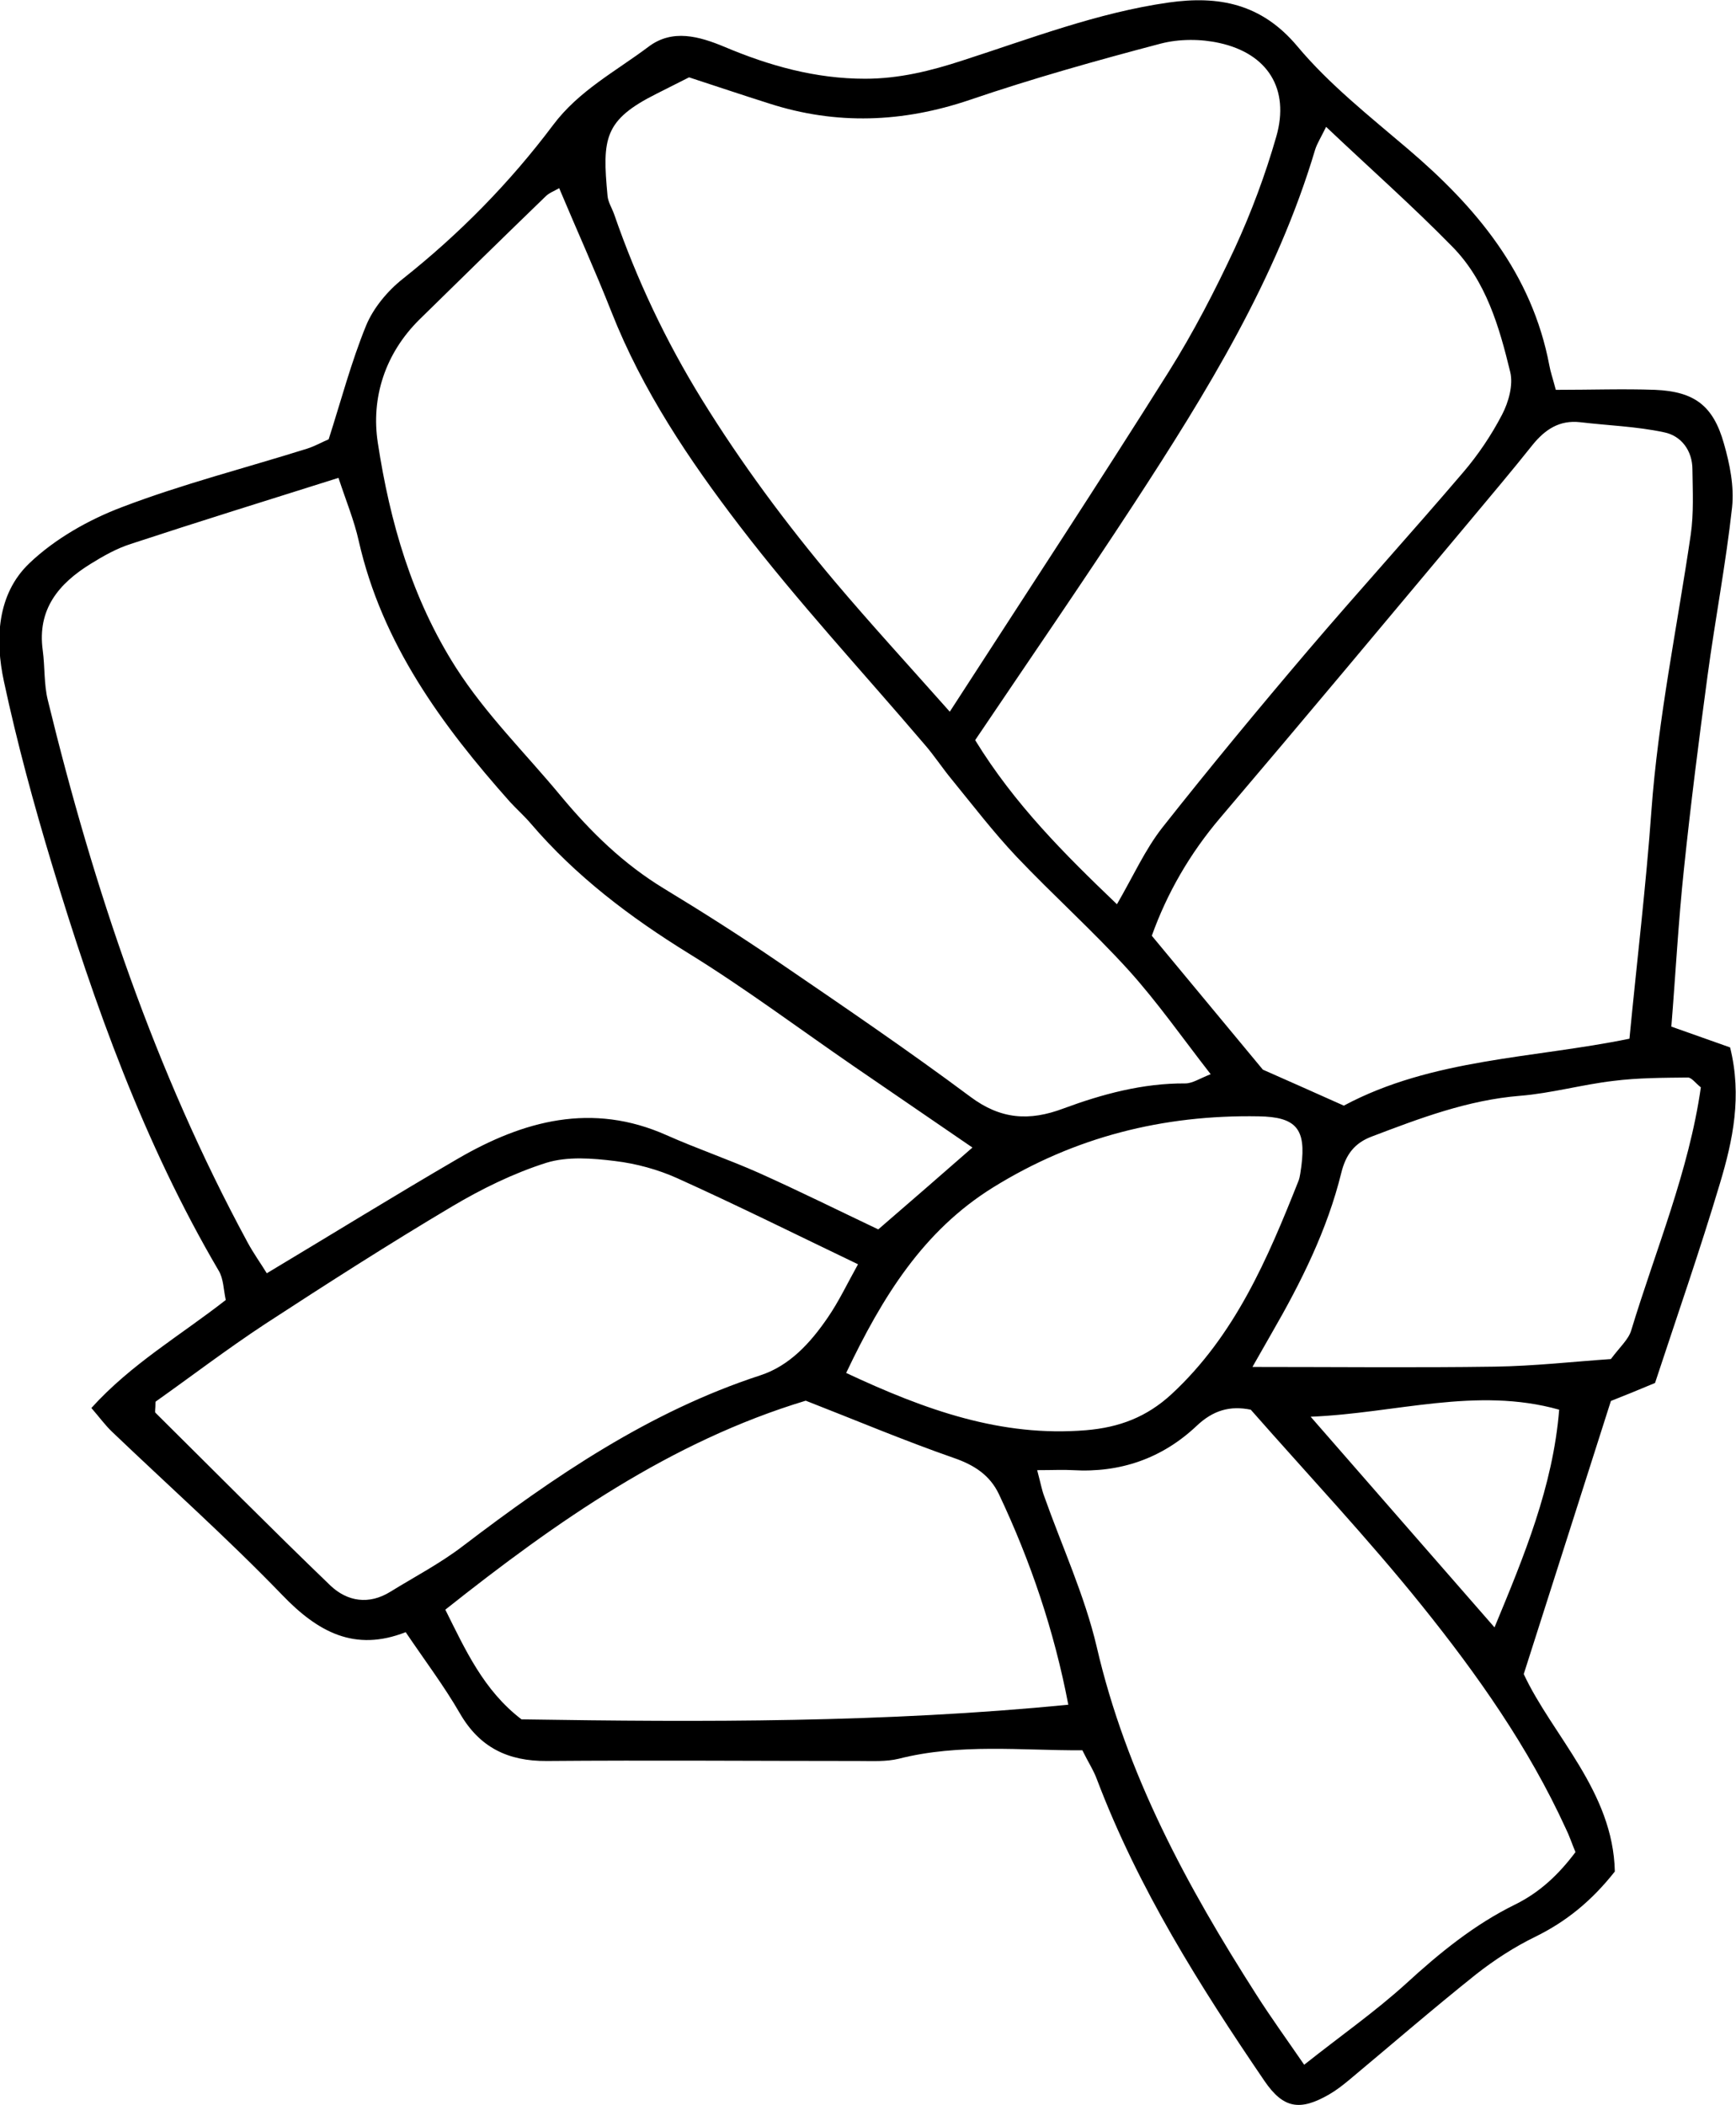
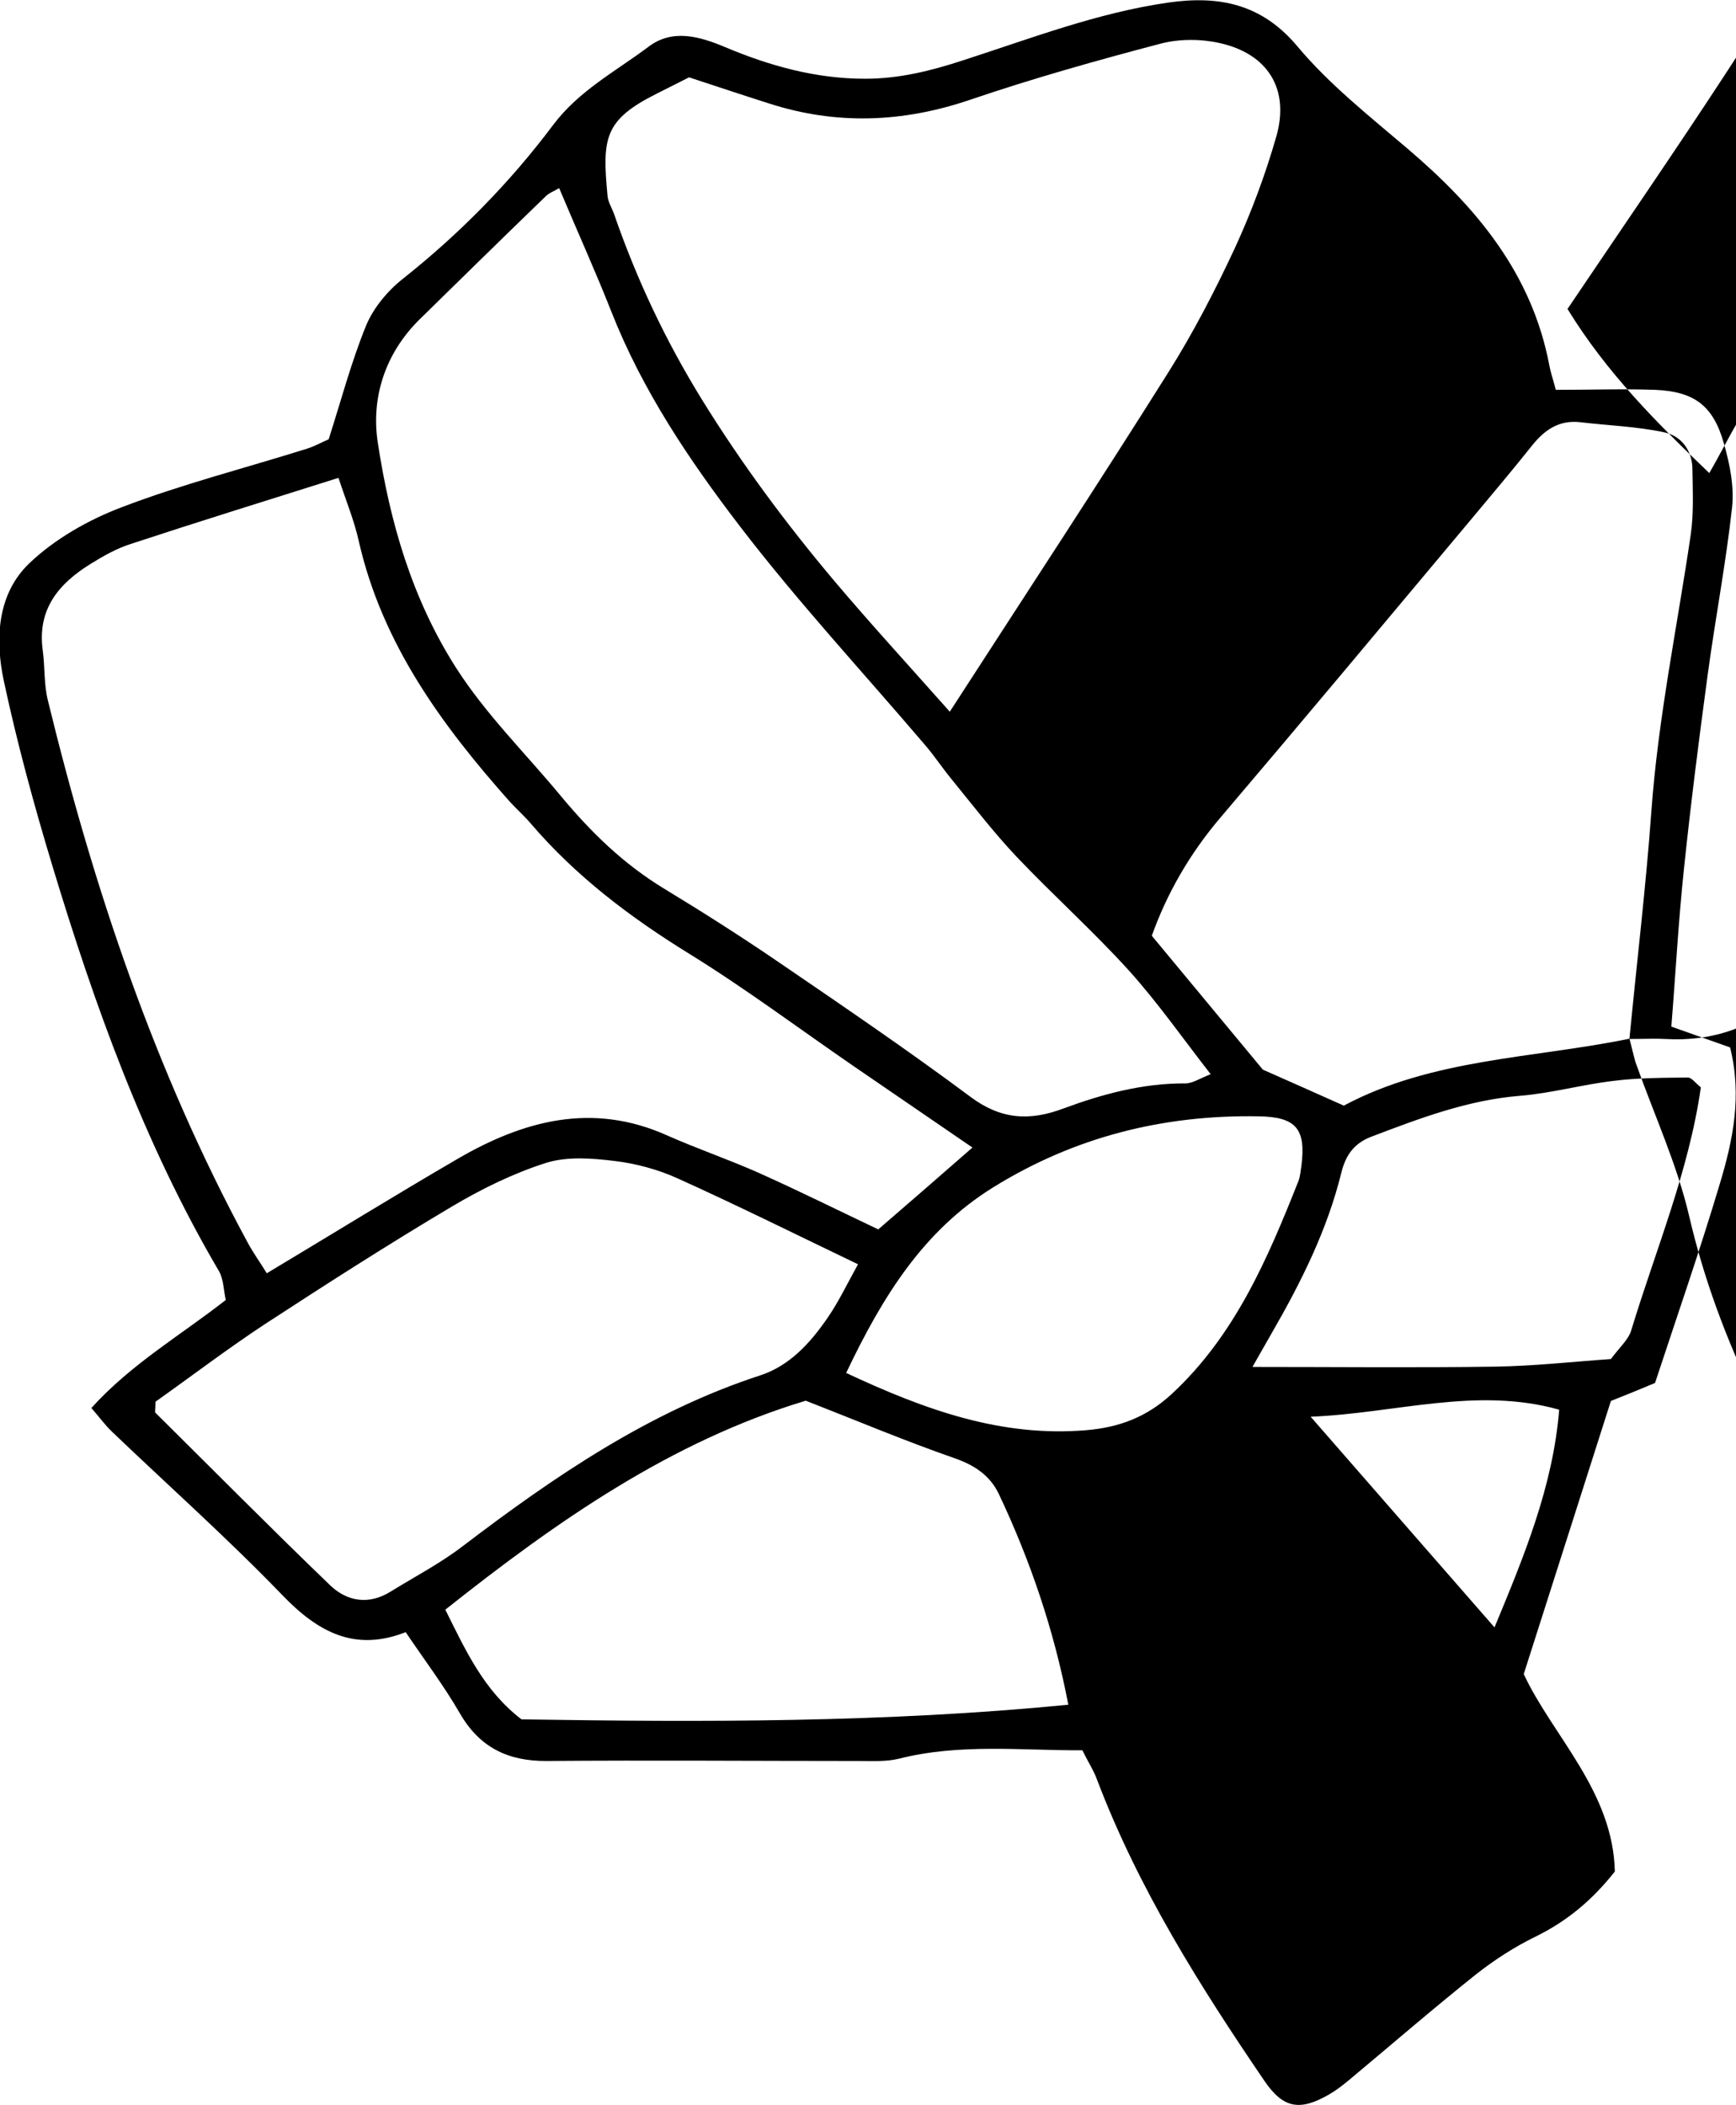
<svg xmlns="http://www.w3.org/2000/svg" id="icon" viewBox="0 0 61.75 74.84">
-   <path d="M55.37,13.86c1.24,0,2.37-.04,3.5,0,1.4,.06,2.07,.56,2.45,1.91,.21,.73,.37,1.53,.29,2.27-.22,2-.6,3.97-.87,5.97-.31,2.29-.6,4.58-.84,6.87-.2,1.88-.3,3.77-.45,5.62,.82,.29,1.47,.52,2.09,.74,.43,1.73,.1,3.3-.36,4.83-.71,2.38-1.53,4.73-2.31,7.1-.62,.26-1.16,.48-1.57,.64-1.02,3.21-2.03,6.35-3.1,9.71,1.02,2.19,3.18,4.17,3.24,7.02-.83,1.05-1.73,1.78-2.83,2.32-.74,.36-1.45,.82-2.1,1.33-1.53,1.22-3.01,2.5-4.52,3.76-.23,.19-.46,.37-.72,.52-1.03,.59-1.62,.5-2.29-.48-2.31-3.39-4.49-6.85-5.96-10.72-.12-.33-.32-.63-.52-1.04-2.17,.01-4.36-.25-6.53,.3-.45,.11-.95,.08-1.43,.08-3.7,0-7.4-.03-11.09,0-1.38,.01-2.39-.48-3.09-1.69-.56-.97-1.24-1.87-1.93-2.89-1.81,.71-3.12,0-4.39-1.32-1.94-2.01-4.04-3.88-6.06-5.81-.25-.24-.45-.52-.73-.84,1.42-1.57,3.17-2.58,4.78-3.84-.08-.37-.08-.76-.25-1.04-2.66-4.53-4.42-9.44-5.93-14.44-.65-2.15-1.24-4.32-1.71-6.51-.32-1.48-.25-3.1,.9-4.2,.91-.87,2.11-1.55,3.3-2,2.15-.82,4.39-1.39,6.59-2.08,.28-.09,.54-.24,.76-.33,.44-1.37,.8-2.74,1.33-4.04,.26-.63,.76-1.23,1.3-1.66,2.02-1.6,3.81-3.42,5.35-5.47,.92-1.23,2.23-1.91,3.4-2.79,.85-.64,1.8-.37,2.71,.01,1.59,.67,3.23,1.13,4.99,1.13,1.21,0,2.34-.28,3.47-.65,2.42-.78,4.8-1.7,7.33-2.06,1.77-.25,3.3,.03,4.58,1.56,1.13,1.35,2.56,2.48,3.91,3.63,2.45,2.08,4.43,4.44,5.05,7.71,.04,.23,.12,.45,.23,.87Zm-20.78,26.94c-1.5-1.03-2.86-1.96-4.22-2.89-1.95-1.34-3.86-2.77-5.87-4.01-2.09-1.29-4.02-2.75-5.62-4.62-.23-.27-.5-.51-.74-.77-2.42-2.72-4.55-5.62-5.38-9.28-.16-.72-.45-1.42-.72-2.24-2.57,.81-4.99,1.56-7.39,2.35-.5,.16-.98,.43-1.43,.71-1.13,.7-1.9,1.61-1.7,3.07,.08,.59,.04,1.2,.18,1.77,1.63,6.69,3.81,13.19,7.1,19.27,.22,.41,.49,.78,.69,1.11,2.32-1.39,4.54-2.76,6.79-4.07,2.34-1.36,4.78-2.02,7.43-.84,1.08,.48,2.2,.86,3.28,1.34,1.45,.65,2.88,1.36,4.25,2.01,1.15-.99,2.17-1.88,3.35-2.91Zm8.48-2.6c-1.02-1.31-1.9-2.57-2.92-3.7-1.27-1.4-2.69-2.67-4-4.05-.81-.86-1.54-1.81-2.29-2.73-.34-.41-.63-.86-.98-1.26-2.2-2.58-4.51-5.07-6.57-7.76-1.8-2.35-3.46-4.82-4.56-7.61-.58-1.47-1.23-2.9-1.86-4.4-.19,.11-.36,.17-.48,.29-1.5,1.45-2.99,2.91-4.48,4.37-1.23,1.21-1.74,2.79-1.49,4.4,.43,2.81,1.21,5.53,2.78,7.99,1.07,1.67,2.47,3.04,3.72,4.55,1.08,1.3,2.24,2.43,3.69,3.31,1.37,.83,2.72,1.69,4.04,2.59,2.3,1.57,4.61,3.14,6.84,4.8,1.08,.81,2.1,.88,3.32,.42,1.38-.51,2.82-.9,4.33-.89,.26,0,.52-.18,.91-.33Zm-9.29-12.89c2.73-4.22,5.3-8.13,7.79-12.09,.88-1.4,1.65-2.89,2.35-4.39,.59-1.28,1.09-2.62,1.48-3.98,.48-1.68-.3-2.94-2.02-3.32-.67-.15-1.43-.15-2.09,.02-2.28,.6-4.56,1.24-6.79,2-2.39,.81-4.75,.9-7.14,.13-.95-.3-1.9-.62-2.85-.93-.41,.21-.78,.39-1.15,.58-1.88,.94-1.94,1.59-1.75,3.63,.02,.23,.16,.44,.24,.67,.8,2.31,1.83,4.49,3.12,6.58,1.41,2.28,3,4.42,4.72,6.46,1.26,1.49,2.58,2.93,4.1,4.64Zm24.18,11.62c.27-2.8,.59-5.44,.78-8.09,.24-3.31,.92-6.56,1.4-9.83,.11-.76,.07-1.55,.06-2.32,0-.67-.4-1.2-1.01-1.32-.98-.21-1.99-.24-2.99-.36-.73-.08-1.24,.26-1.68,.8-.74,.93-1.51,1.84-2.27,2.75-2.94,3.51-5.87,7.02-8.84,10.51-1.09,1.28-1.9,2.69-2.44,4.2,1.38,1.66,2.7,3.25,3.95,4.76,.98,.43,1.89,.84,2.88,1.28,3.14-1.68,6.76-1.68,10.16-2.38Zm-21.07,15.33c.13,.49,.17,.72,.25,.93,.63,1.78,1.44,3.53,1.87,5.36,1.05,4.53,3.21,8.51,5.68,12.37,.53,.83,1.11,1.63,1.7,2.49,1.31-1.04,2.53-1.89,3.63-2.89,1.19-1.09,2.43-2.1,3.88-2.81,.87-.43,1.54-1.06,2.14-1.86-.13-.31-.22-.59-.35-.85-1.32-2.88-3.14-5.46-5.11-7.91-1.93-2.4-4.05-4.65-6.09-6.97-.74-.15-1.34,.02-1.93,.58-1.22,1.15-2.71,1.67-4.4,1.57-.35-.02-.69,0-1.28,0Zm-2.2-25.94c1.4,2.28,3.18,4.05,5.04,5.83,.58-1,1-1.94,1.61-2.72,1.69-2.14,3.43-4.24,5.2-6.32,1.81-2.12,3.69-4.19,5.5-6.31,.54-.63,1.01-1.33,1.39-2.06,.23-.44,.4-1.05,.29-1.51-.39-1.61-.86-3.24-2.06-4.46-1.43-1.46-2.96-2.81-4.49-4.26-.19,.39-.32,.59-.39,.81-1.37,4.6-3.86,8.63-6.45,12.6-1.81,2.77-3.69,5.5-5.64,8.39ZM5.53,49.85c0,.27-.03,.36,0,.38,2.07,2.05,4.12,4.12,6.22,6.14,.6,.57,1.37,.7,2.14,.22,.86-.53,1.76-1,2.56-1.61,3.27-2.49,6.64-4.79,10.59-6.08,1.05-.34,1.79-1.16,2.4-2.05,.4-.58,.7-1.22,1.08-1.9-2.17-1.04-4.28-2.09-6.43-3.06-.69-.31-1.46-.52-2.21-.61-.8-.1-1.69-.17-2.44,.06-1.17,.37-2.31,.93-3.37,1.56-2.24,1.33-4.44,2.74-6.62,4.16-1.37,.9-2.68,1.9-3.91,2.77Zm13.03,11.28c6.45,.1,12.9,.12,19.44-.52-.5-2.62-1.34-5.1-2.47-7.49-.32-.67-.87-1.03-1.59-1.28-1.78-.62-3.51-1.35-5.28-2.04-4.8,1.45-8.85,4.28-12.82,7.43,.71,1.42,1.36,2.87,2.71,3.9Zm11.53-12.32c2.82,1.32,5.52,2.29,8.54,2.04,1.19-.1,2.16-.47,3.04-1.28,2.26-2.09,3.42-4.82,4.52-7.59,.06-.16,.07-.35,.1-.52,.17-1.32-.18-1.75-1.52-1.77-3.39-.06-6.55,.73-9.45,2.53-2.48,1.54-3.93,3.88-5.22,6.59Zm30.41-10.15c-.19-.15-.33-.35-.46-.35-.89,.01-1.78,.01-2.65,.12-1.11,.13-2.21,.44-3.32,.53-1.86,.15-3.57,.8-5.28,1.45-.61,.23-.92,.64-1.08,1.29-.5,2.03-1.43,3.89-2.47,5.69-.21,.37-.42,.74-.69,1.21,3.01,0,5.81,.03,8.61-.01,1.41-.02,2.82-.18,4.14-.27,.32-.43,.62-.69,.72-1.01,.87-2.87,2.05-5.65,2.48-8.65Zm-13.88,11.71c2.15,2.46,4.3,4.93,6.54,7.49,1.05-2.53,2.08-5.01,2.3-7.74-2.95-.83-5.82,.13-8.84,.25Z" />
+   <path d="M55.37,13.86c1.24,0,2.37-.04,3.5,0,1.4,.06,2.07,.56,2.45,1.91,.21,.73,.37,1.53,.29,2.27-.22,2-.6,3.97-.87,5.97-.31,2.29-.6,4.58-.84,6.87-.2,1.88-.3,3.77-.45,5.62,.82,.29,1.47,.52,2.09,.74,.43,1.73,.1,3.3-.36,4.83-.71,2.38-1.53,4.73-2.31,7.1-.62,.26-1.16,.48-1.57,.64-1.02,3.21-2.03,6.35-3.1,9.71,1.02,2.19,3.18,4.17,3.24,7.02-.83,1.05-1.73,1.78-2.83,2.32-.74,.36-1.45,.82-2.1,1.33-1.53,1.22-3.01,2.5-4.52,3.76-.23,.19-.46,.37-.72,.52-1.03,.59-1.62,.5-2.29-.48-2.31-3.39-4.49-6.85-5.96-10.72-.12-.33-.32-.63-.52-1.04-2.17,.01-4.36-.25-6.53,.3-.45,.11-.95,.08-1.43,.08-3.7,0-7.4-.03-11.09,0-1.38,.01-2.39-.48-3.09-1.69-.56-.97-1.24-1.87-1.93-2.89-1.81,.71-3.12,0-4.39-1.32-1.94-2.01-4.04-3.88-6.06-5.81-.25-.24-.45-.52-.73-.84,1.42-1.57,3.17-2.58,4.78-3.84-.08-.37-.08-.76-.25-1.04-2.66-4.53-4.42-9.44-5.93-14.44-.65-2.15-1.24-4.32-1.71-6.51-.32-1.48-.25-3.1,.9-4.2,.91-.87,2.11-1.55,3.3-2,2.15-.82,4.39-1.39,6.59-2.08,.28-.09,.54-.24,.76-.33,.44-1.37,.8-2.74,1.33-4.04,.26-.63,.76-1.23,1.3-1.66,2.02-1.6,3.81-3.42,5.35-5.47,.92-1.23,2.23-1.91,3.4-2.79,.85-.64,1.8-.37,2.71,.01,1.59,.67,3.23,1.13,4.99,1.13,1.21,0,2.34-.28,3.47-.65,2.42-.78,4.8-1.7,7.33-2.06,1.77-.25,3.3,.03,4.58,1.56,1.13,1.35,2.56,2.48,3.91,3.63,2.45,2.08,4.43,4.44,5.05,7.71,.04,.23,.12,.45,.23,.87Zm-20.78,26.94c-1.5-1.03-2.86-1.96-4.22-2.89-1.95-1.34-3.86-2.77-5.87-4.01-2.09-1.29-4.02-2.75-5.62-4.62-.23-.27-.5-.51-.74-.77-2.42-2.72-4.55-5.62-5.38-9.28-.16-.72-.45-1.42-.72-2.24-2.57,.81-4.99,1.56-7.39,2.35-.5,.16-.98,.43-1.43,.71-1.13,.7-1.9,1.61-1.7,3.07,.08,.59,.04,1.2,.18,1.77,1.63,6.69,3.81,13.19,7.1,19.27,.22,.41,.49,.78,.69,1.11,2.32-1.39,4.54-2.76,6.79-4.07,2.34-1.36,4.78-2.02,7.43-.84,1.08,.48,2.2,.86,3.28,1.34,1.45,.65,2.88,1.36,4.25,2.01,1.15-.99,2.17-1.88,3.35-2.91Zm8.48-2.6c-1.02-1.31-1.9-2.57-2.92-3.7-1.27-1.4-2.69-2.67-4-4.05-.81-.86-1.54-1.81-2.29-2.73-.34-.41-.63-.86-.98-1.26-2.2-2.58-4.51-5.07-6.57-7.76-1.8-2.35-3.46-4.82-4.56-7.61-.58-1.47-1.23-2.9-1.86-4.4-.19,.11-.36,.17-.48,.29-1.5,1.45-2.99,2.91-4.48,4.37-1.23,1.21-1.74,2.79-1.49,4.4,.43,2.81,1.21,5.53,2.78,7.99,1.07,1.67,2.47,3.04,3.72,4.55,1.08,1.3,2.24,2.43,3.69,3.31,1.37,.83,2.72,1.69,4.04,2.59,2.3,1.57,4.61,3.14,6.84,4.8,1.08,.81,2.1,.88,3.32,.42,1.38-.51,2.82-.9,4.33-.89,.26,0,.52-.18,.91-.33Zm-9.29-12.89c2.73-4.22,5.3-8.13,7.79-12.09,.88-1.4,1.65-2.89,2.35-4.39,.59-1.28,1.09-2.62,1.48-3.98,.48-1.68-.3-2.94-2.02-3.32-.67-.15-1.43-.15-2.09,.02-2.28,.6-4.56,1.24-6.79,2-2.39,.81-4.75,.9-7.14,.13-.95-.3-1.9-.62-2.85-.93-.41,.21-.78,.39-1.15,.58-1.88,.94-1.94,1.59-1.75,3.63,.02,.23,.16,.44,.24,.67,.8,2.31,1.83,4.49,3.12,6.58,1.41,2.28,3,4.42,4.72,6.46,1.26,1.49,2.58,2.93,4.1,4.64Zm24.18,11.62c.27-2.8,.59-5.44,.78-8.09,.24-3.31,.92-6.56,1.4-9.83,.11-.76,.07-1.55,.06-2.32,0-.67-.4-1.2-1.01-1.32-.98-.21-1.99-.24-2.99-.36-.73-.08-1.24,.26-1.68,.8-.74,.93-1.51,1.84-2.27,2.75-2.94,3.51-5.87,7.02-8.84,10.51-1.09,1.28-1.9,2.69-2.44,4.2,1.38,1.66,2.7,3.25,3.95,4.76,.98,.43,1.89,.84,2.88,1.28,3.14-1.68,6.76-1.68,10.16-2.38Zc.13,.49,.17,.72,.25,.93,.63,1.78,1.44,3.53,1.87,5.36,1.05,4.53,3.21,8.51,5.68,12.37,.53,.83,1.11,1.63,1.7,2.49,1.31-1.04,2.53-1.89,3.63-2.89,1.19-1.09,2.43-2.1,3.88-2.81,.87-.43,1.54-1.06,2.14-1.86-.13-.31-.22-.59-.35-.85-1.32-2.88-3.14-5.46-5.11-7.91-1.93-2.4-4.05-4.65-6.09-6.97-.74-.15-1.34,.02-1.93,.58-1.22,1.15-2.71,1.67-4.4,1.57-.35-.02-.69,0-1.28,0Zm-2.2-25.94c1.4,2.28,3.18,4.05,5.04,5.83,.58-1,1-1.94,1.61-2.72,1.69-2.14,3.43-4.24,5.2-6.32,1.81-2.12,3.69-4.19,5.5-6.31,.54-.63,1.01-1.33,1.39-2.06,.23-.44,.4-1.05,.29-1.51-.39-1.61-.86-3.24-2.06-4.46-1.43-1.46-2.96-2.81-4.49-4.26-.19,.39-.32,.59-.39,.81-1.37,4.6-3.86,8.63-6.45,12.6-1.81,2.77-3.69,5.5-5.64,8.39ZM5.53,49.85c0,.27-.03,.36,0,.38,2.07,2.05,4.12,4.12,6.22,6.14,.6,.57,1.37,.7,2.14,.22,.86-.53,1.76-1,2.56-1.61,3.27-2.49,6.64-4.79,10.59-6.08,1.05-.34,1.79-1.16,2.4-2.05,.4-.58,.7-1.22,1.08-1.9-2.17-1.04-4.28-2.09-6.43-3.06-.69-.31-1.46-.52-2.21-.61-.8-.1-1.69-.17-2.44,.06-1.17,.37-2.31,.93-3.37,1.56-2.24,1.33-4.44,2.74-6.62,4.16-1.37,.9-2.68,1.9-3.91,2.77Zm13.03,11.28c6.45,.1,12.9,.12,19.44-.52-.5-2.62-1.34-5.1-2.47-7.49-.32-.67-.87-1.03-1.59-1.28-1.78-.62-3.51-1.35-5.28-2.04-4.8,1.45-8.85,4.28-12.82,7.43,.71,1.42,1.36,2.87,2.71,3.9Zm11.53-12.32c2.82,1.32,5.52,2.29,8.54,2.04,1.19-.1,2.16-.47,3.04-1.28,2.26-2.09,3.42-4.82,4.52-7.59,.06-.16,.07-.35,.1-.52,.17-1.32-.18-1.75-1.52-1.77-3.39-.06-6.55,.73-9.45,2.53-2.48,1.54-3.93,3.88-5.22,6.59Zm30.41-10.15c-.19-.15-.33-.35-.46-.35-.89,.01-1.78,.01-2.65,.12-1.11,.13-2.21,.44-3.32,.53-1.86,.15-3.57,.8-5.28,1.45-.61,.23-.92,.64-1.08,1.29-.5,2.03-1.43,3.89-2.47,5.69-.21,.37-.42,.74-.69,1.21,3.01,0,5.81,.03,8.61-.01,1.41-.02,2.82-.18,4.14-.27,.32-.43,.62-.69,.72-1.01,.87-2.87,2.05-5.65,2.48-8.65Zm-13.88,11.71c2.15,2.46,4.3,4.93,6.54,7.49,1.05-2.53,2.08-5.01,2.3-7.74-2.95-.83-5.82,.13-8.84,.25Z" />
</svg>